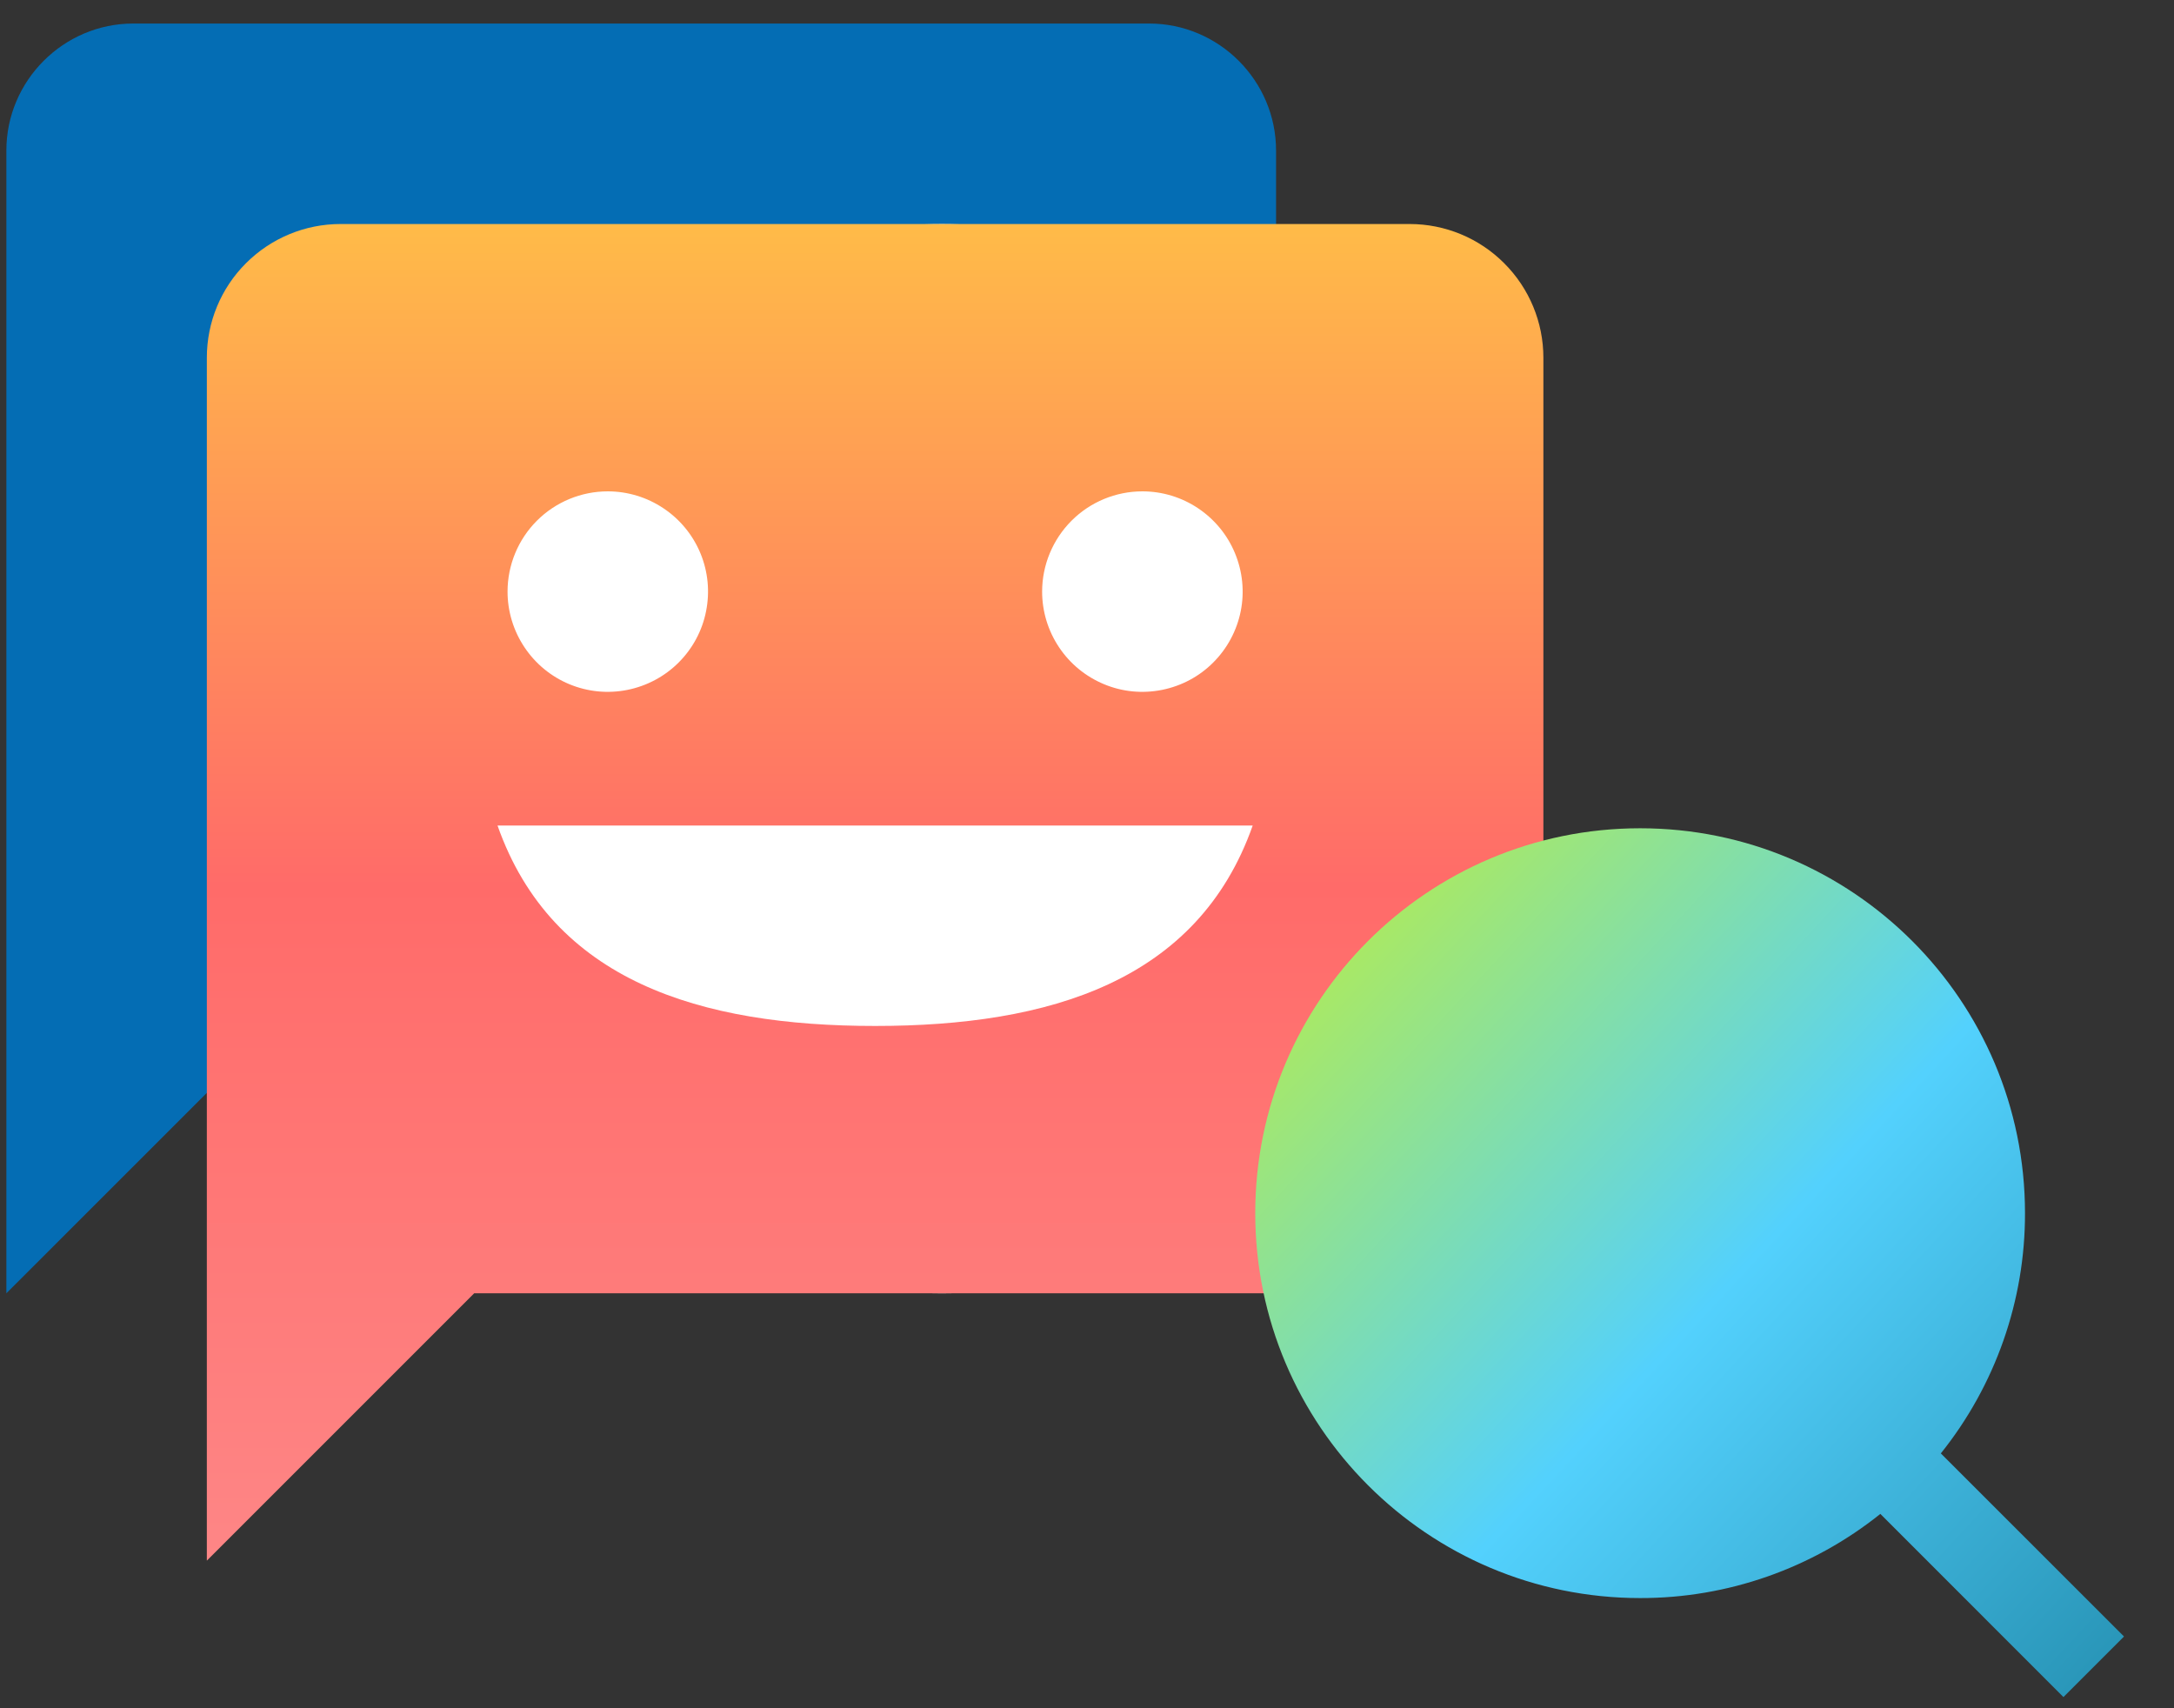
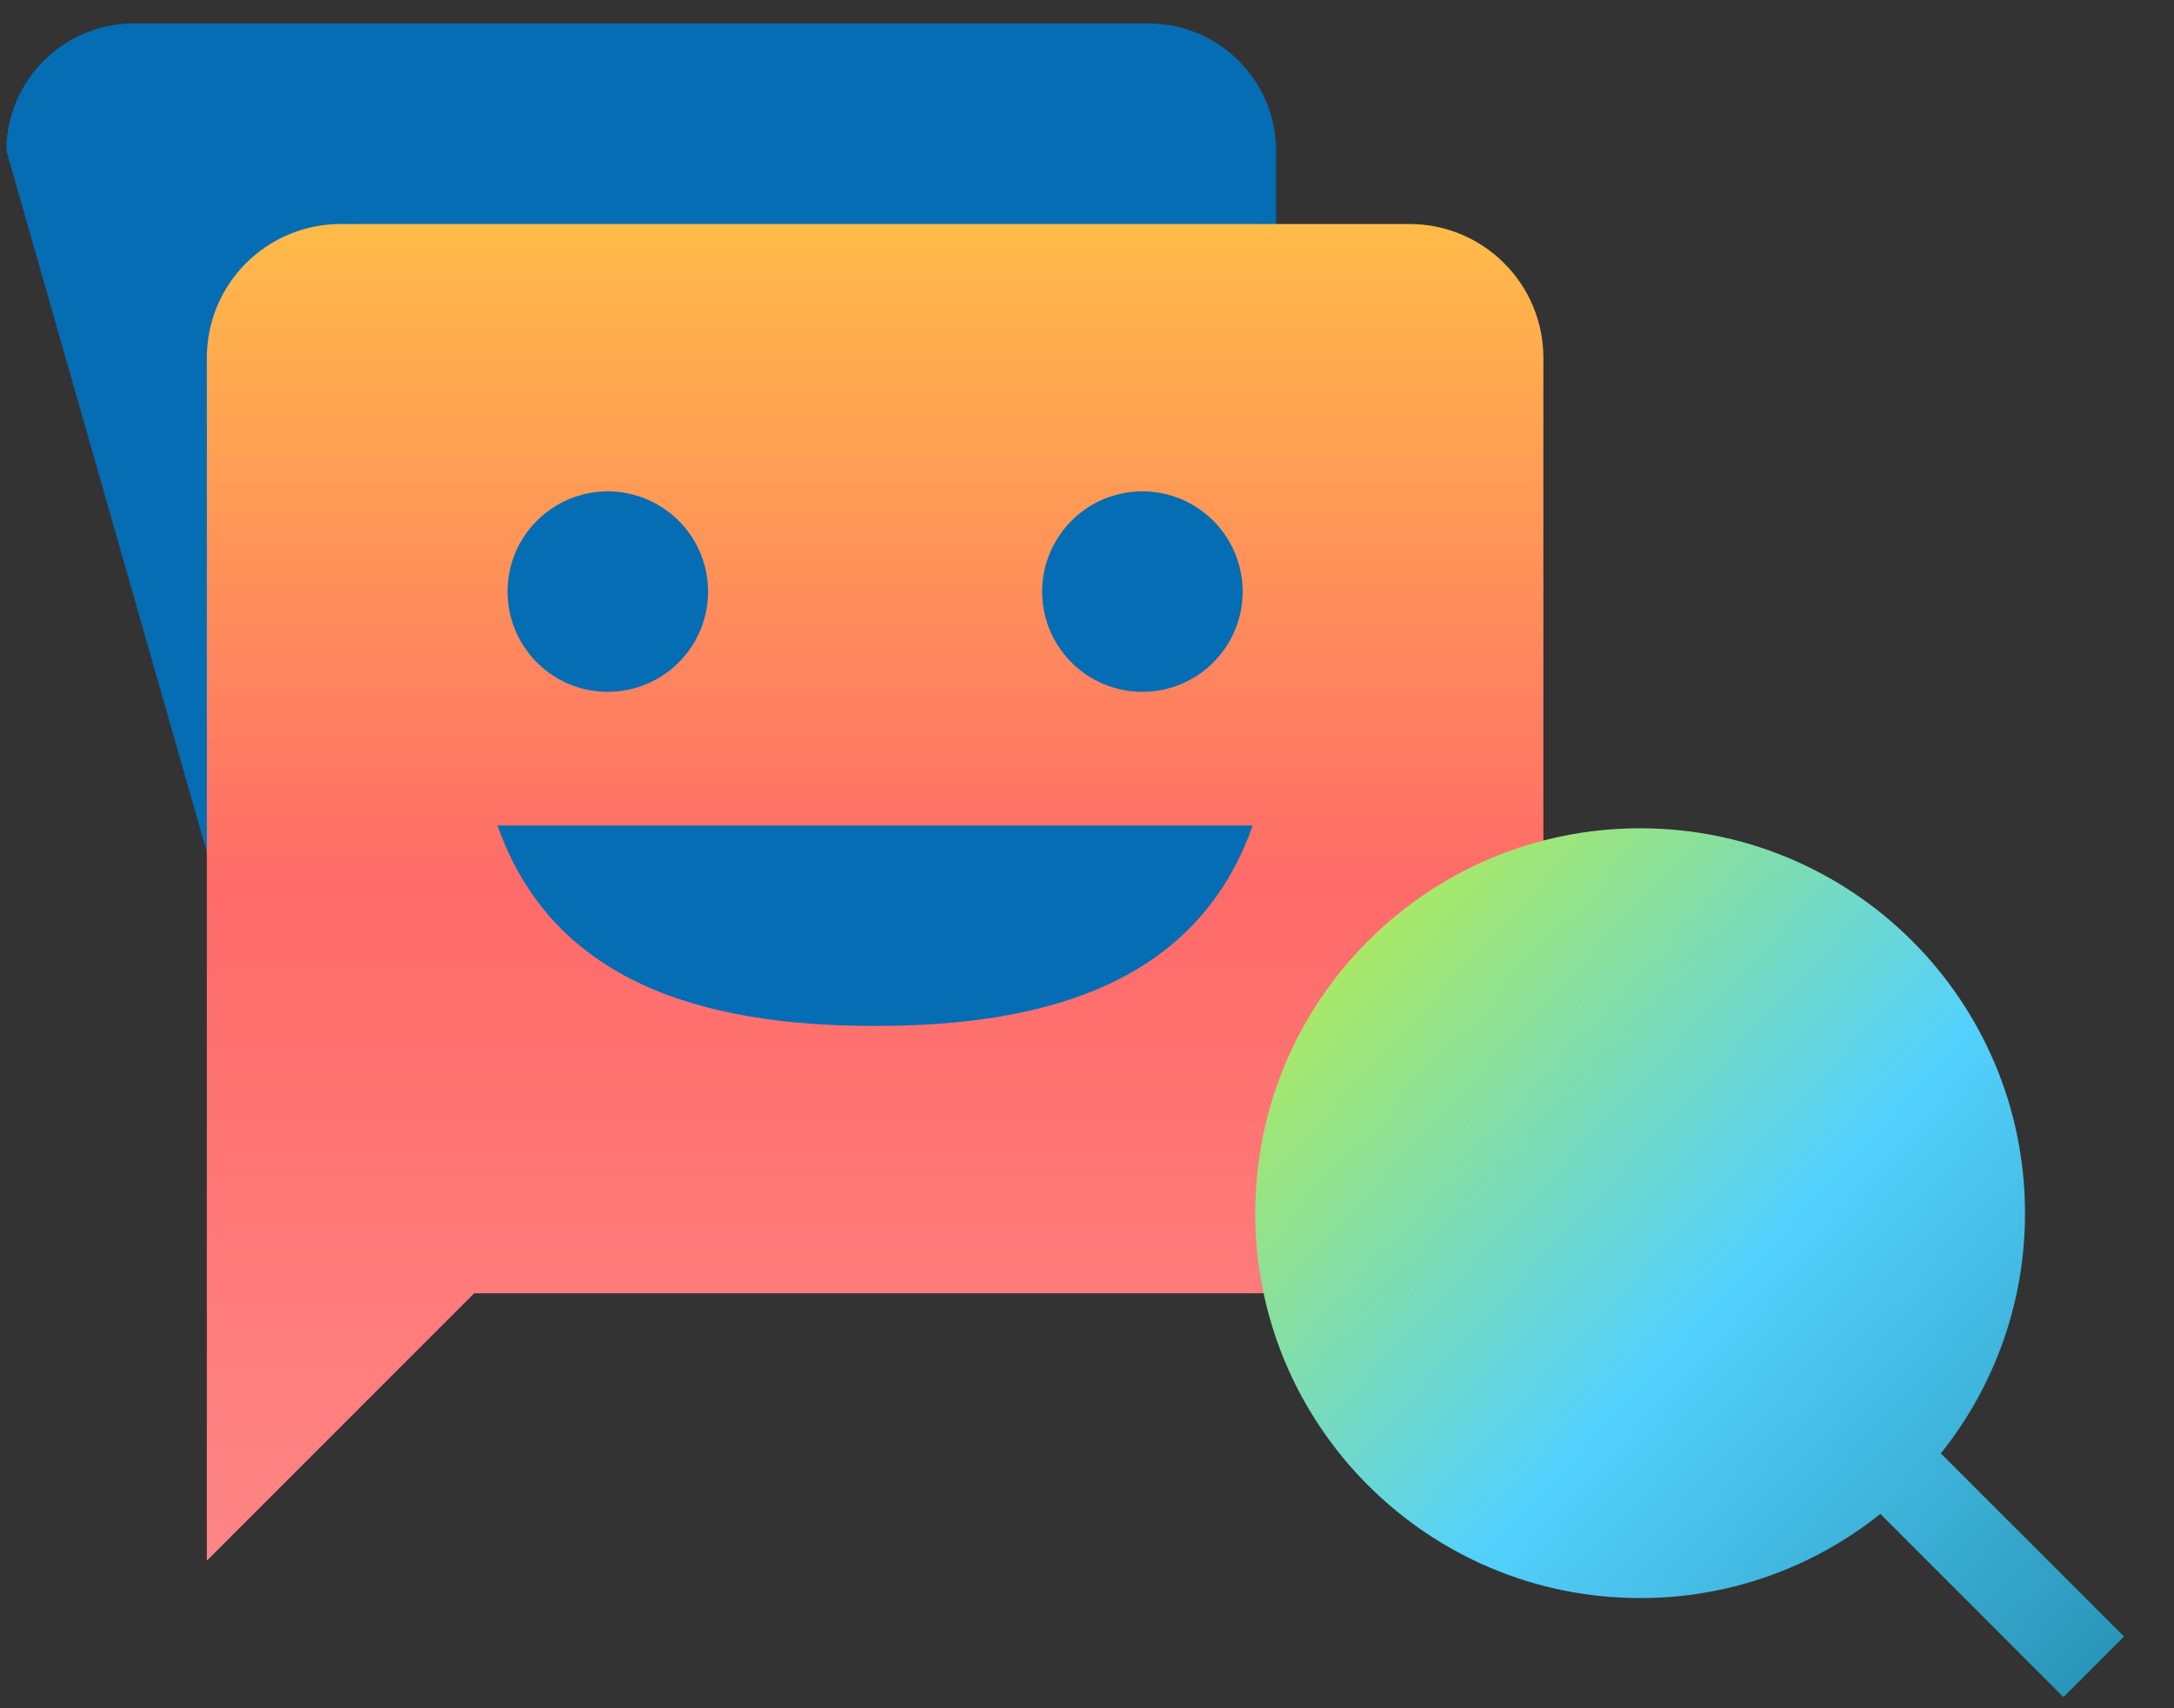
<svg xmlns="http://www.w3.org/2000/svg" width="28" height="22" viewBox="0 0 28 22" fill="none">
  <rect x="0" y="0" width="28" height="22" fill="#333333" stroke="none" />
-   <path d="M14.8 0.303H1.717C0.818 0.303 0.082 1.039 0.082 1.939V16.656L3.353 13.386H14.8C15.699 13.386 16.435 12.65 16.435 11.75V1.939C16.435 1.039 15.699 0.303 14.8 0.303Z" fill="#046DB4" />
-   <circle cx="12.132" cy="9.771" r="6.885" fill="white" />
+   <path d="M14.8 0.303H1.717C0.818 0.303 0.082 1.039 0.082 1.939L3.353 13.386H14.8C15.699 13.386 16.435 12.65 16.435 11.75V1.939C16.435 1.039 15.699 0.303 14.8 0.303Z" fill="#046DB4" />
  <path d="M18.156 2.885H4.385C3.929 2.885 3.491 3.067 3.168 3.39C2.845 3.712 2.664 4.15 2.664 4.607L2.664 20.099L6.107 16.656H18.156C18.613 16.656 19.051 16.475 19.373 16.152C19.696 15.829 19.878 15.391 19.878 14.935V4.607C19.878 4.15 19.696 3.712 19.373 3.39C19.051 3.067 18.613 2.885 18.156 2.885ZM14.714 6.328C14.969 6.328 15.219 6.404 15.431 6.546C15.643 6.688 15.809 6.889 15.906 7.125C16.004 7.361 16.03 7.621 15.98 7.871C15.93 8.121 15.807 8.351 15.626 8.532C15.446 8.713 15.216 8.835 14.965 8.885C14.715 8.935 14.455 8.91 14.22 8.812C13.984 8.714 13.782 8.549 13.64 8.336C13.498 8.124 13.422 7.874 13.422 7.619C13.422 7.277 13.559 6.948 13.801 6.706C14.043 6.464 14.371 6.328 14.714 6.328ZM7.828 6.328C8.083 6.328 8.333 6.404 8.545 6.546C8.758 6.688 8.923 6.889 9.021 7.125C9.119 7.361 9.144 7.621 9.094 7.871C9.045 8.121 8.922 8.351 8.741 8.532C8.56 8.713 8.33 8.835 8.08 8.885C7.83 8.935 7.57 8.91 7.334 8.812C7.098 8.714 6.897 8.549 6.755 8.336C6.613 8.124 6.537 7.874 6.537 7.619C6.537 7.277 6.673 6.948 6.915 6.706C7.157 6.464 7.486 6.328 7.828 6.328ZM11.271 13.213C9.024 13.213 7.114 12.637 6.408 10.632H16.134C15.428 12.637 13.517 13.213 11.271 13.213Z" fill="url(#paint0_linear_2368_4113)" />
  <path d="M24.997 18.718L27.356 21.076L26.576 21.856L24.218 19.497C23.34 20.2 22.249 20.583 21.124 20.581C18.388 20.581 16.167 18.36 16.167 15.624C16.167 12.887 18.388 10.667 21.124 10.667C23.86 10.667 26.081 12.887 26.081 15.624C26.083 16.749 25.7 17.84 24.997 18.718Z" fill="url(#paint1_linear_2368_4113)" />
  <defs>
    <linearGradient id="paint0_linear_2368_4113" x1="11.271" y1="2.885" x2="11.271" y2="20.099" gradientUnits="userSpaceOnUse">
      <stop stop-color="#FFBB48" />
      <stop offset="0.495" stop-color="#FF6B69" />
      <stop offset="1" stop-color="#FE8686" />
    </linearGradient>
    <linearGradient id="paint1_linear_2368_4113" x1="28.155" y1="21.856" x2="16.966" y2="11.466" gradientUnits="userSpaceOnUse">
      <stop stop-color="#238DAE" />
      <stop offset="0.52" stop-color="#53D1FD" />
      <stop offset="1" stop-color="#B4EC51" />
    </linearGradient>
  </defs>
</svg>